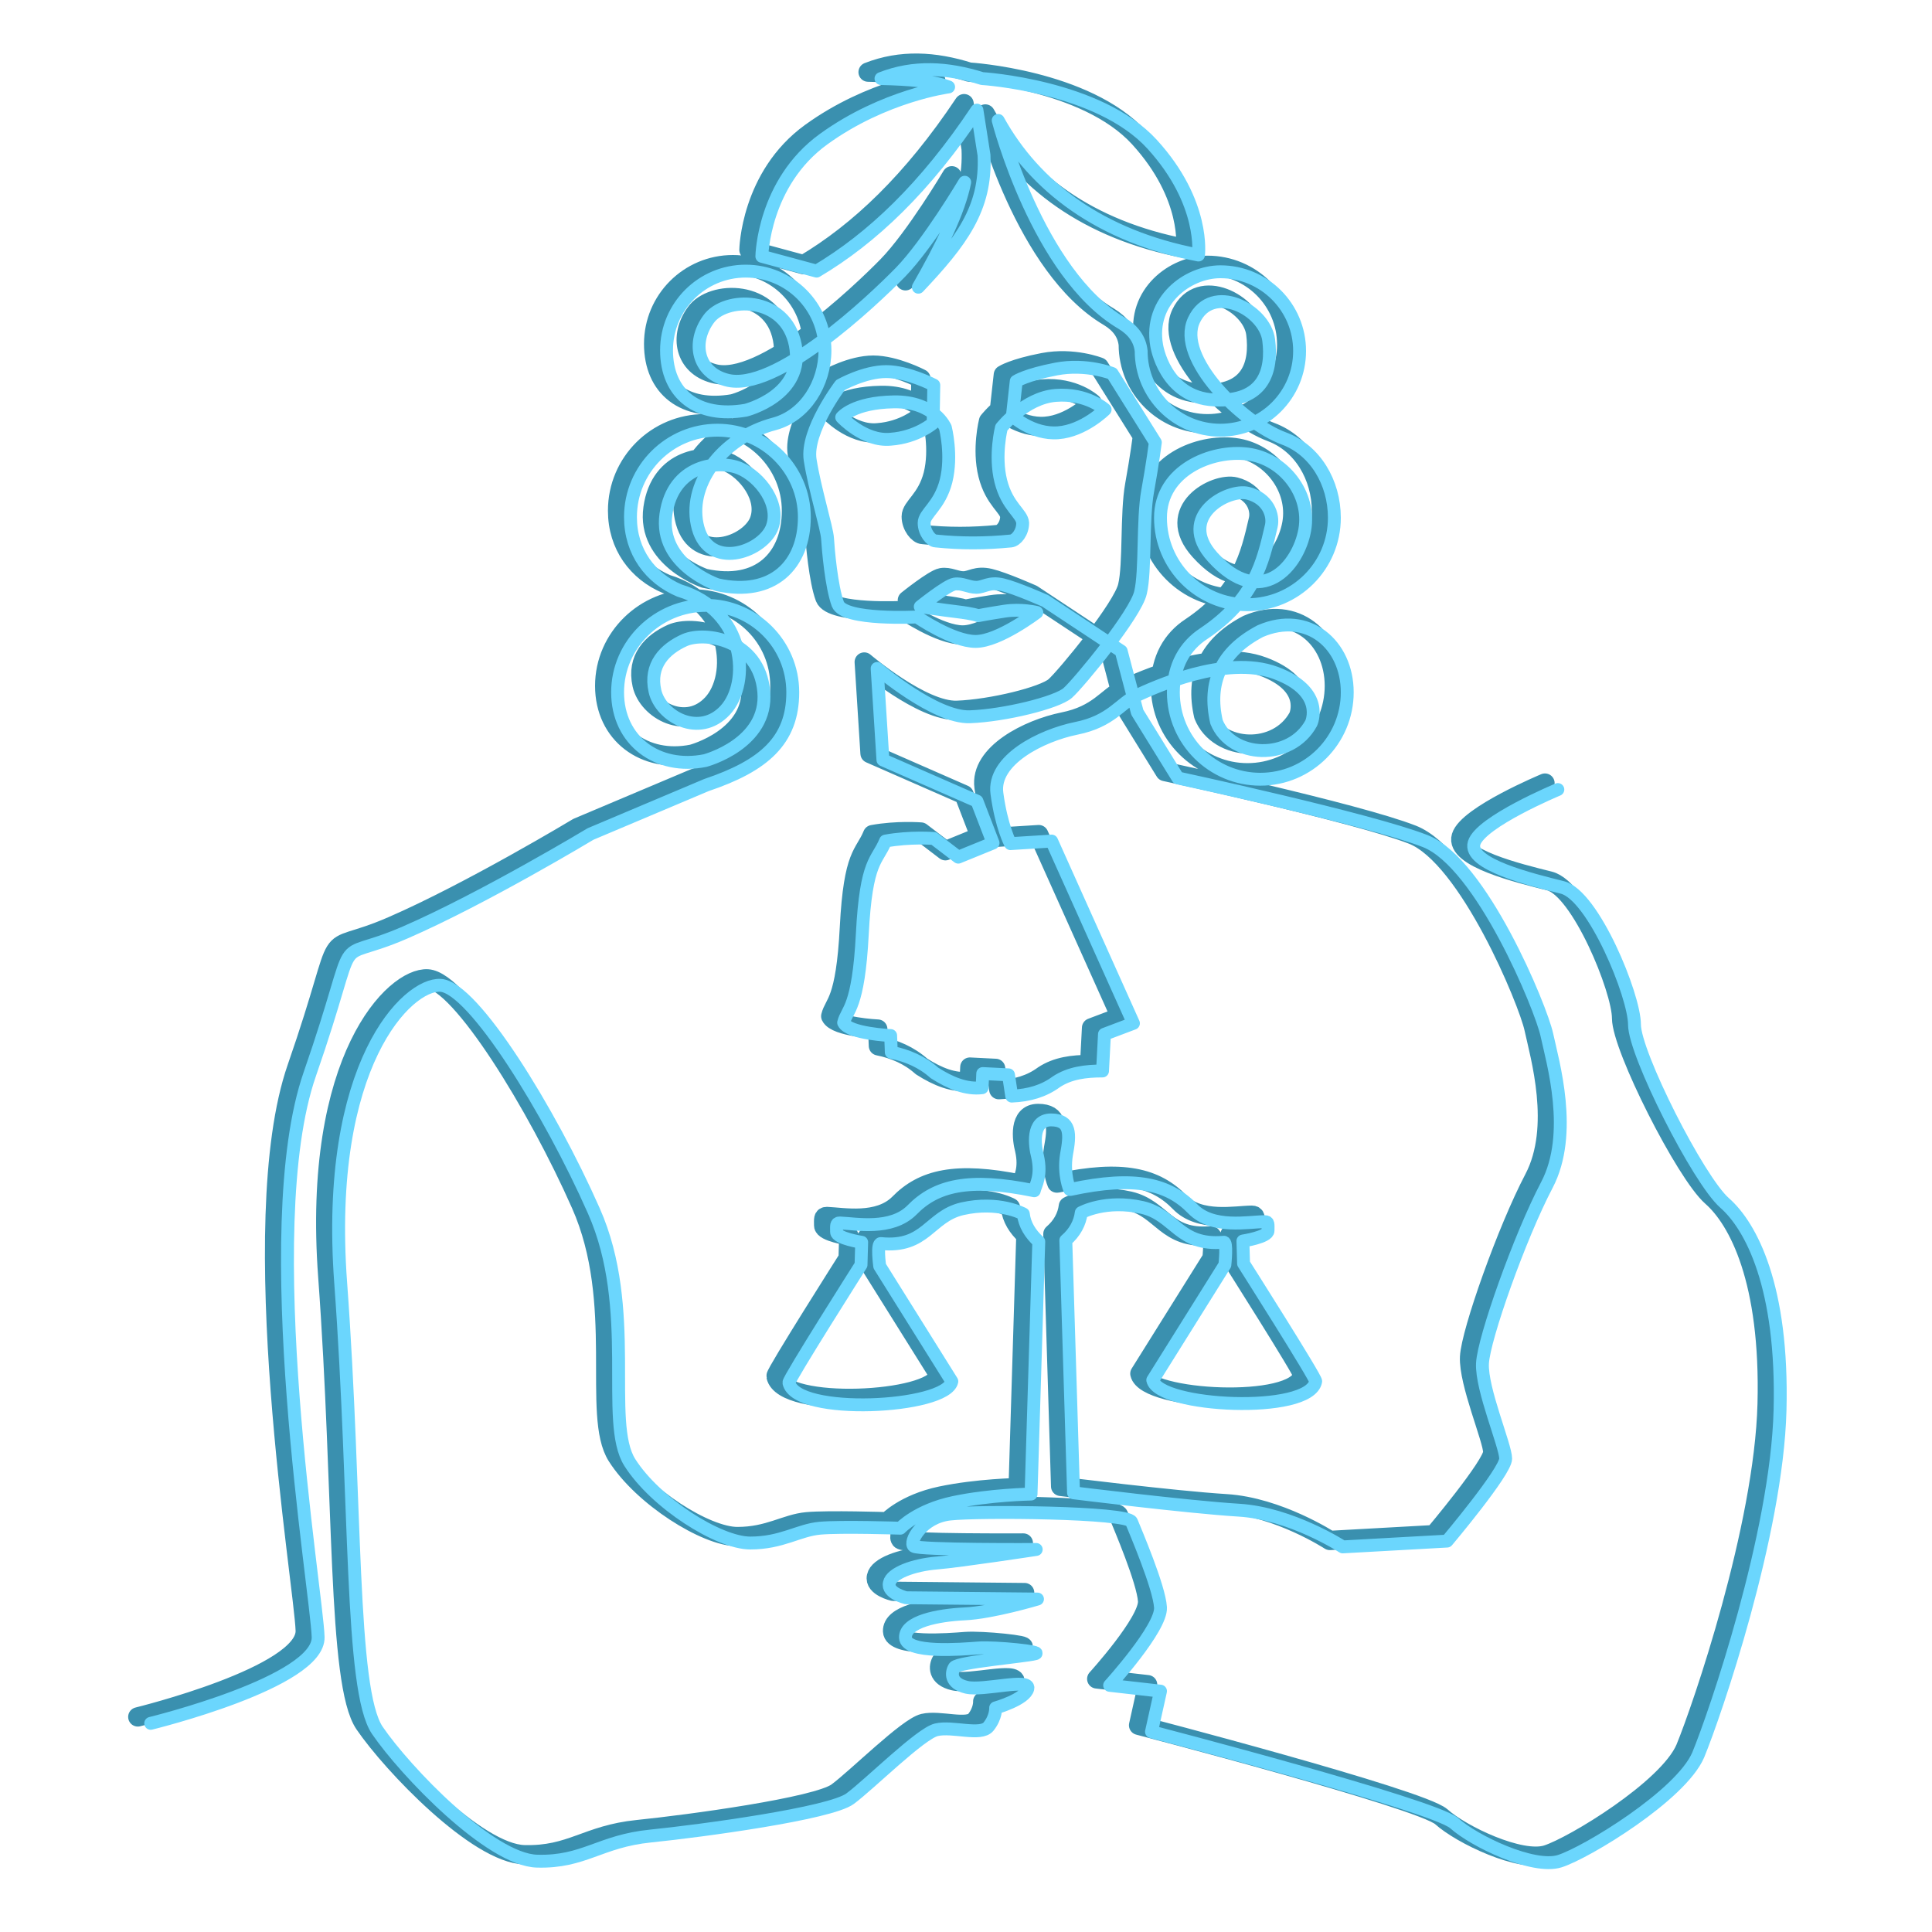
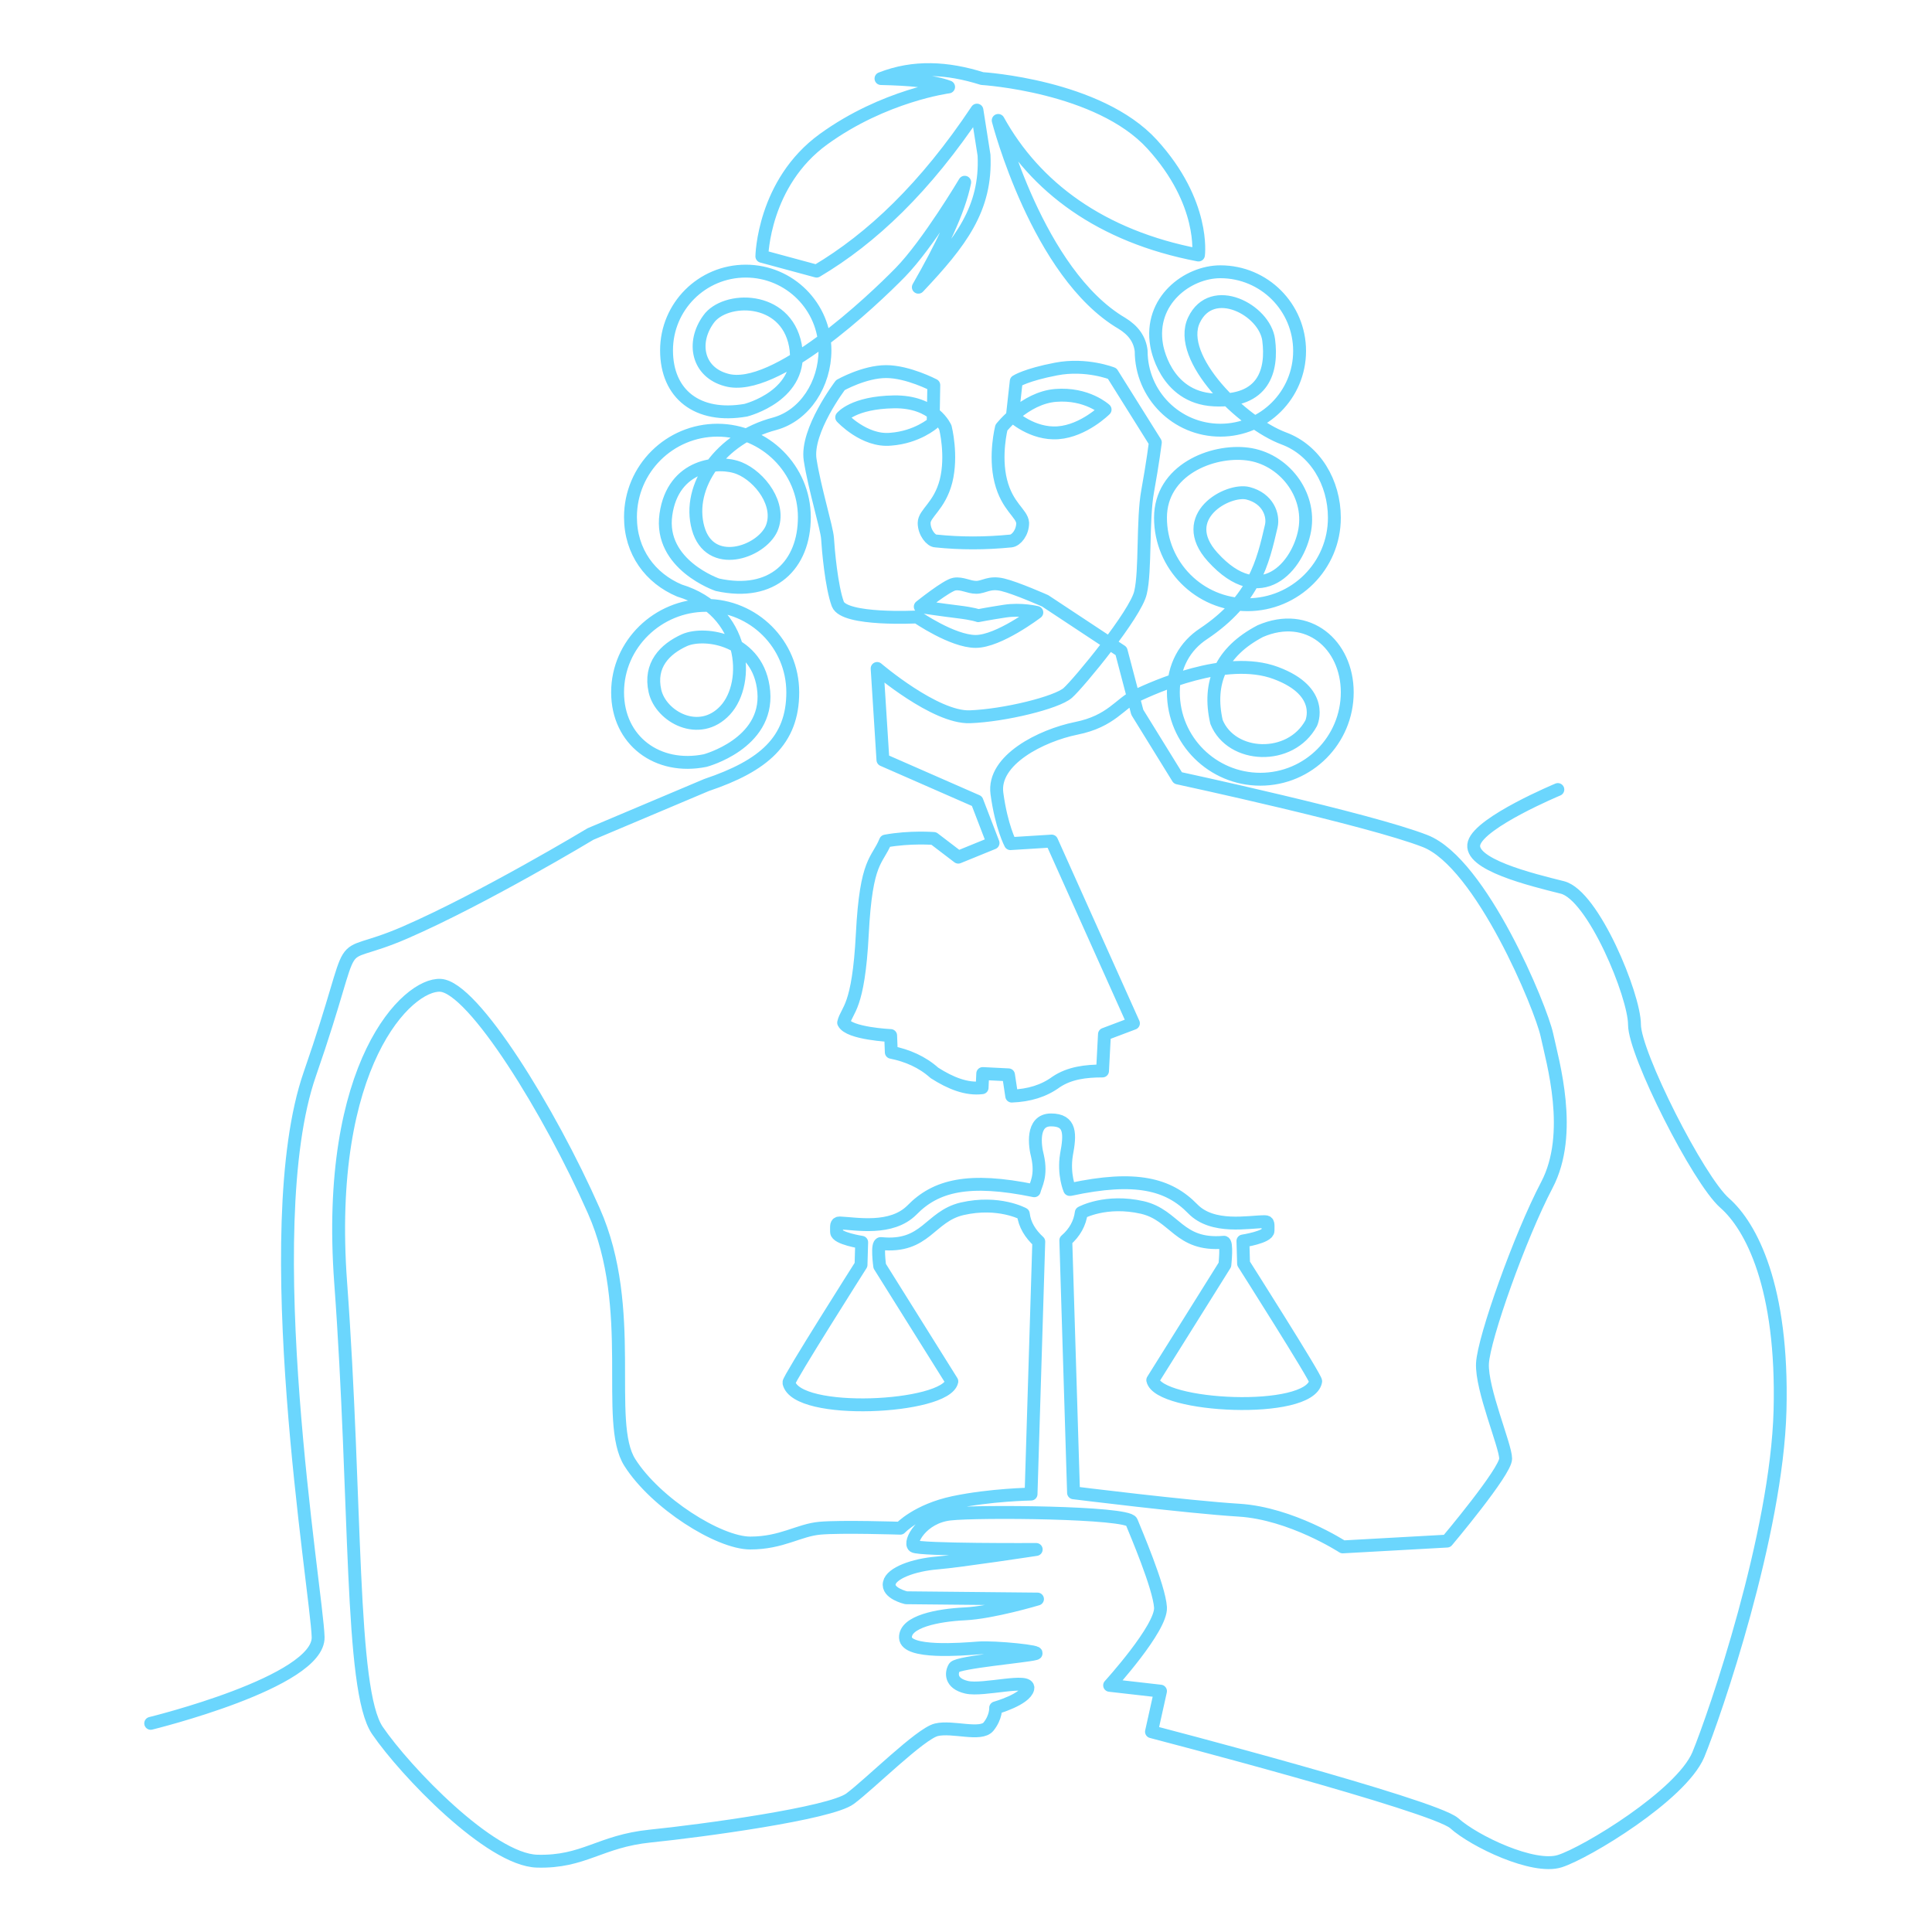
<svg xmlns="http://www.w3.org/2000/svg" id="Ebene_1" x="0px" y="0px" viewBox="0 0 300 300" style="enable-background:new 0 0 300 300;" xml:space="preserve">
  <style type="text/css">	.st0{fill:none;stroke:#3A90AF;stroke-width:3;stroke-linecap:round;stroke-linejoin:round;stroke-miterlimit:10;}	.st1{fill:none;stroke:#6BD6FD;stroke-width:2;stroke-linecap:round;stroke-linejoin:round;stroke-miterlimit:10;}</style>
  <g id="Ebene_1_00000111166041994268119090000018275117027031268751_" />
-   <path class="st0" d="M21.4,266.6c0,0,26.2-6.4,26-13.4s-9.7-63.2-1.3-87.4s2.6-16.7,14.8-22s28.8-15.3,28.8-15.3l18-7.6 c8.9-3,13.4-6.9,13.4-14.4S115,93,107.6,93s-13.7,6-13.7,13.5s6.2,12.1,13.6,10.6c0,0,9.8-2.6,9.1-10.7c-0.7-8.1-9.1-9.4-12.3-8 c-3.1,1.4-5.5,3.9-4.6,7.9s6.9,7.3,10.9,3s3.2-15.5-7.1-18.6c-4.5-1.9-7.6-6-7.6-11.4c0-7.5,6.1-13.5,13.5-13.5s13.5,6.1,13.5,13.5 s-4.9,12.4-13.5,10.5c0,0-9.1-3.1-8-10.9s8.2-8.5,11.4-7.2s6.6,5.7,5,9.4c-1.7,3.7-9.6,6.4-11.4-0.1s3.5-14,11.9-16.2 c4.7-1.3,7.8-6.2,7.8-11.4c0-6.8-5.5-12.3-12.3-12.3s-12.3,5.5-12.3,12.3s4.8,10.6,12.3,9.3c0,0,9.2-2.3,7.7-10.1s-11-7.6-13.5-4 c-2.6,3.6-1.7,8.2,2.8,9.4c7.5,2.1,22.7-12.3,27-16.7s10-14,10-14c-0.9,4.5-3.7,10.2-7.2,16.3c6.6-7,10.6-12.2,10.2-20.5l-1.1-7 c-8,12-16.3,19.9-24.9,25l-8.5-2.3c0,0,0.2-11.4,9.6-18.2s19.4-8.1,19.4-8.1c-2.4-0.9-6.1-1.2-10.5-1.3c5.1-2,10.3-1.7,15.7,0 c0,0,18.1,1.1,26.4,10.2s7.2,17.2,7.2,17.2C168.9,35.7,158.7,28,153,17.7c0,0,6.1,23.8,19.2,31.5c1.8,1.1,2.8,2.5,3,4.3 c0,6.8,5.5,12.3,12.3,12.3s12.3-5.5,12.3-12.3s-5.5-12.3-12.3-12.3c-5.1,0-11.1,4.5-9.9,11.4c0,0,1.2,8.1,8.9,8.5 c7.8,0.4,9.1-4.6,8.5-9.3s-8.8-9-11.6-3.1s7.5,16,14,18.4c4.8,1.8,7.8,6.8,7.8,12.3c0,7.5-6.1,13.5-13.5,13.5 c-7.5,0-13.5-6.1-13.5-13.5s8-10.6,13.5-9.9c5.6,0.7,9.9,6.2,8.9,11.8s-6.8,12.5-14.3,4.2c-5.7-6.3,2.4-10.7,5.5-9.9 c3.1,0.8,4,3.4,3.6,5.1c-1.3,5.6-2.6,11.4-10.5,16.7c-2.9,1.9-4.7,5-4.7,9.1c0,7.5,6.1,13.5,13.5,13.5c7.5,0,13.5-6.1,13.5-13.5 s-6.1-12.7-13.5-9.5c-6.1,3.2-8.2,8-6.8,14.1c2.3,5.7,11.5,6.1,14.7,0.2c0,0,2.3-4.9-5.5-7.8s-19,2.3-21.6,3.5s-3.9,4-9.4,5.1 c-5.4,1.1-13,4.9-12.3,10.1s2.1,7.8,2.1,7.8l6.4-0.4l12.7,28.3l-4.5,1.7l-0.3,5.7c-2.6,0-5.1,0.3-7.2,1.7c-1.9,1.4-4.2,2.1-6.9,2.2 l-0.5-3.3l-4-0.2l-0.1,2.2c-2.4,0.3-4.9-0.7-7.4-2.3c-1.9-1.7-4.2-2.7-6.7-3.2l-0.1-2.6c0,0-6.5-0.3-7.3-2c0.5-2.1,2.3-2.1,2.9-13.8 c0.6-11.6,2.3-11.2,3.6-14.4c3.8-0.7,7.5-0.4,7.5-0.4l3.8,2.9l5.4-2.2l-2.5-6.5l-14.6-6.4l-0.9-14.2c0,0,9,7.7,14.4,7.5 s13.5-2.2,15.2-3.7s10.6-12.3,11.3-15.6c0.8-3.3,0.3-11.3,1.1-15.7c0.8-4.4,1.2-7.6,1.2-7.6L170.7,57c0,0-4-1.6-8.7-0.7 c-4.7,0.9-6.2,1.9-6.2,1.9l-0.6,5.4c0,0,3.1,2.9,7.1,2.6s7.3-3.6,7.3-3.6s-2.8-2.6-7.7-2.2c-4.8,0.4-8.4,5-8.4,5s-1.1,4.3-0.1,8.3 s3.3,5,3.4,6.5c0,1.5-1,2.7-1.8,2.8c-4,0.4-7.9,0.4-11.7,0c-0.7,0-1.8-1.3-1.8-2.8s2.4-2.6,3.4-6.5c1-4-0.1-8.3-0.1-8.3 s-1.7-4.1-8-4s-8.1,2.4-8.1,2.4s3.5,3.8,7.6,3.4c4.1-0.3,6.6-2.5,6.6-2.5l0.1-5.9c0,0-4-2.1-7.4-2.1s-7.1,2.1-7.1,2.1 s-5.4,7.1-4.7,11.6c0.7,4.5,2.6,10.6,2.7,12.2c0.1,1.7,0.6,7.5,1.6,10.2c1,2.6,12.3,2,12.3,2s5.5,3.8,9.1,3.8s9.5-4.5,9.5-4.5 s-2.4-0.6-5-0.2s-4.1,0.7-4.1,0.7s-0.7-0.3-3.2-0.6c-2.5-0.3-5.8-0.8-5.8-0.8s4.1-3.3,5.3-3.5s2.2,0.5,3.4,0.5s2-0.9,4.1-0.4 s6.6,2.5,6.6,2.5l11.8,7.8l2.5,9.5l6.3,10.2c0,0,29.7,6.4,38.4,9.8s18,25.9,18.9,30.1s4.2,15.3,0,23.3s-9.8,23.8-10,27.7 c-0.2,4,3.6,12.8,3.6,14.8s-9.1,12.8-9.1,12.8l-16.2,0.9c0,0-8-5.2-16.1-5.7s-25.7-2.7-25.7-2.7l-1.2-39.2c1.4-1.2,2.2-2.7,2.4-4.3 c0,0,3.8-2.1,9.5-0.8c5.1,1.2,5.6,6,12.6,5.4c0.6-0.2,0.2,3.5,0.2,3.5L177,213.3c0.9,4.2,24.3,5.4,25.3,0.2 c0.1-0.5-11.2-18.3-11.2-18.3l-0.1-3.5c0,0,3.9-0.6,3.9-1.6c0-1,0.1-1.4-0.5-1.4c-2.5,0-8.1,1.2-11.2-2c-3.7-3.8-8.8-5.2-19-3 l-0.1,0c0,0-1-2.3-0.5-5.4c0.6-3.2,0.7-5.4-2.4-5.4s-2.5,4.1-2.1,5.6c0.7,3.1-0.3,4.5-0.5,5.4c-10.2-2.1-15.3-0.8-19,3 c-3.2,3.2-8.7,2.1-11.2,2c-0.6,0-0.5,0.4-0.5,1.4c0,1,3.9,1.6,3.9,1.6l-0.1,3.5c0,0-11.3,17.8-11.2,18.3c1.1,5.2,24.4,4,25.3-0.2 l-11.2-17.9c0,0-0.5-3.6,0.2-3.5c7,0.7,7.5-4.2,12.6-5.4c5.7-1.3,9.5,0.8,9.5,0.8c0.2,1.7,1.1,3.1,2.4,4.3l-1.2,39.2 c0,0-6.3,0.1-12,1.3c-5.7,1.2-8.3,4-8.3,4s-9.2-0.3-12.5,0s-5.9,2.3-10.8,2.3s-14.7-6.2-18.7-12.5s1.2-23.8-5.6-39.1 c-6.8-15.4-18.7-34.7-23.8-35s-18,12.2-15.5,46.2s1.4,63.2,5.7,69.5s17.5,20.1,24.8,20.3c7.3,0.2,9.7-3.1,17.6-3.9s27.9-3.5,31-5.8 s10.9-10.1,13.4-10.7s6.9,1,8.1-0.5s1.1-2.9,1.1-2.9s4.6-1.3,5-3s-6.9,0.4-9.5-0.2s-2.4-2.3-1.9-3.1c0.6-0.8,11-1.7,12.5-2.1 c1.5-0.3-6.2-1.1-8.8-0.9c-2.6,0.2-11.2,0.9-11.3-1.6s5-3.5,9.2-3.7c4.3-0.2,11.3-2.3,11.3-2.3l-20.4-0.2c0,0-3-0.7-2.6-2.3 c0.3-1.5,3.7-2.8,7.4-3.1c3.6-0.3,15.4-2.1,15.4-2.1s-18.2,0.1-19-0.5s1.2-4.5,5.6-5s27.6-0.3,28.2,1.2c0.6,1.5,4.3,10.1,4.5,13.3 s-7.9,12.1-7.9,12.1l7.9,0.9l-1.4,6.3c0,0,43.8,11.4,47,14.2c3.1,2.8,12.3,7.2,16.4,5.9c4.1-1.3,18.8-10.2,21.5-16.5 c2.6-6.3,12.2-34.3,12.7-53.5s-4.5-28.6-8.6-32.2c-4.1-3.6-14-23.2-14-27.7s-6.4-20.1-11.2-21.3s-14.7-3.6-13.7-6.9 c1-3.3,13-8.3,13-8.3" />
  <path class="st1" d="M23.4,267.6c0,0,26.2-6.4,26-13.4s-9.7-63.2-1.3-87.4s2.6-16.7,14.8-22s28.8-15.3,28.8-15.3l18-7.6 c8.9-3,13.4-6.9,13.4-14.4S117,94,109.6,94s-13.7,6-13.7,13.5s6.2,12.1,13.6,10.6c0,0,9.8-2.6,9.1-10.7c-0.7-8.1-9.1-9.4-12.3-8 c-3.1,1.4-5.5,3.9-4.6,7.9s6.9,7.3,10.9,3s3.2-15.5-7.1-18.6c-4.5-1.9-7.6-6-7.6-11.4c0-7.5,6.1-13.5,13.5-13.5s13.5,6.1,13.5,13.5 s-4.9,12.4-13.5,10.5c0,0-9.1-3.1-8-10.9s8.2-8.5,11.4-7.2s6.6,5.7,5,9.4c-1.7,3.7-9.6,6.4-11.4-0.1s3.5-14,11.9-16.2 c4.7-1.3,7.8-6.2,7.8-11.4c0-6.8-5.5-12.3-12.3-12.3s-12.3,5.5-12.3,12.3s4.8,10.6,12.3,9.3c0,0,9.2-2.3,7.7-10.1s-11-7.6-13.5-4 c-2.6,3.6-1.7,8.2,2.8,9.4c7.5,2.1,22.7-12.3,27-16.7s10-14,10-14c-0.9,4.5-3.7,10.2-7.2,16.3c6.6-7,10.6-12.2,10.2-20.5l-1.1-7 c-8,12-16.3,19.9-24.9,25l-8.5-2.3c0,0,0.2-11.4,9.6-18.2s19.4-8.1,19.4-8.1c-2.4-0.9-6.1-1.2-10.5-1.3c5.1-2,10.3-1.7,15.7,0 c0,0,18.1,1.1,26.4,10.2s7.2,17.2,7.2,17.2C170.9,36.7,160.7,29,155,18.7c0,0,6.1,23.8,19.2,31.5c1.8,1.1,2.8,2.5,3,4.3 c0,6.8,5.5,12.3,12.3,12.3s12.3-5.5,12.3-12.3s-5.5-12.3-12.3-12.3c-5.1,0-11.1,4.5-9.9,11.4c0,0,1.2,8.1,8.9,8.5 c7.8,0.4,9.1-4.6,8.5-9.3s-8.8-9-11.6-3.1s7.5,16,14,18.4c4.8,1.8,7.8,6.8,7.8,12.3c0,7.5-6.1,13.5-13.5,13.5 c-7.5,0-13.5-6.1-13.5-13.5s8-10.6,13.5-9.9c5.6,0.7,9.9,6.2,8.9,11.8s-6.8,12.5-14.3,4.2c-5.7-6.3,2.4-10.7,5.5-9.9 c3.1,0.8,4,3.4,3.6,5.1c-1.3,5.6-2.6,11.4-10.5,16.7c-2.9,1.9-4.7,5-4.7,9.1c0,7.5,6.1,13.5,13.5,13.5c7.5,0,13.5-6.1,13.5-13.5 s-6.1-12.7-13.5-9.5c-6.1,3.2-8.2,8-6.8,14.1c2.3,5.7,11.5,6.1,14.7,0.2c0,0,2.3-4.9-5.5-7.8s-19,2.3-21.6,3.5s-3.9,4-9.4,5.1 c-5.4,1.1-13,4.9-12.3,10.1c0.7,5.2,2.1,7.8,2.1,7.8l6.4-0.4l12.7,28.3l-4.5,1.7l-0.3,5.7c-2.6,0-5.1,0.3-7.2,1.7 c-1.9,1.4-4.2,2.1-6.9,2.2l-0.5-3.3l-4-0.2l-0.1,2.2c-2.4,0.3-4.9-0.7-7.4-2.3c-1.9-1.7-4.2-2.7-6.7-3.2l-0.1-2.6c0,0-6.5-0.3-7.3-2 c0.5-2.1,2.3-2.1,2.9-13.8c0.6-11.6,2.3-11.2,3.6-14.4c3.8-0.7,7.5-0.4,7.5-0.4l3.8,2.9l5.4-2.2l-2.5-6.5l-14.6-6.4l-0.9-14.2 c0,0,9,7.7,14.4,7.5s13.5-2.2,15.2-3.7s10.6-12.3,11.3-15.6c0.8-3.3,0.3-11.3,1.1-15.7c0.8-4.4,1.2-7.6,1.2-7.6L172.7,58 c0,0-4-1.6-8.7-0.7c-4.7,0.9-6.2,1.9-6.2,1.9l-0.6,5.4c0,0,3.1,2.9,7.1,2.6s7.3-3.6,7.3-3.6s-2.8-2.6-7.7-2.2c-4.8,0.4-8.4,5-8.4,5 s-1.1,4.3-0.1,8.3s3.3,5,3.4,6.5c0,1.5-1,2.7-1.8,2.8c-4,0.4-7.9,0.4-11.7,0c-0.7,0-1.8-1.3-1.8-2.8s2.4-2.6,3.4-6.5 c1-4-0.1-8.3-0.1-8.3s-1.7-4.1-8-4s-8.1,2.4-8.1,2.4s3.5,3.8,7.6,3.4c4.1-0.3,6.6-2.5,6.6-2.5l0.1-5.9c0,0-4-2.1-7.4-2.1 s-7.1,2.1-7.1,2.1s-5.4,7.1-4.7,11.6c0.7,4.5,2.6,10.6,2.7,12.2c0.1,1.7,0.6,7.5,1.6,10.2c1,2.6,12.3,2,12.3,2s5.5,3.8,9.1,3.8 s9.5-4.5,9.5-4.5s-2.4-0.6-5-0.2s-4.1,0.7-4.1,0.7s-0.7-0.3-3.2-0.6c-2.5-0.3-5.8-0.8-5.8-0.8s4.1-3.3,5.3-3.5s2.2,0.5,3.4,0.5 s2-0.9,4.1-0.4s6.6,2.5,6.6,2.5l11.8,7.8l2.5,9.5l6.3,10.2c0,0,29.7,6.4,38.4,9.8s18,25.9,18.9,30.1s4.2,15.3,0,23.3 s-9.8,23.8-10,27.7c-0.2,4,3.6,12.8,3.6,14.8s-9.1,12.8-9.1,12.8l-16.2,0.9c0,0-8-5.2-16.1-5.7s-25.7-2.7-25.7-2.7l-1.2-39.2 c1.4-1.2,2.2-2.7,2.4-4.3c0,0,3.8-2.1,9.5-0.8c5.1,1.2,5.6,6,12.6,5.4c0.6-0.2,0.2,3.5,0.2,3.5L179,214.3c0.9,4.2,24.3,5.4,25.3,0.2 c0.1-0.5-11.2-18.3-11.2-18.3l-0.1-3.5c0,0,3.9-0.6,3.9-1.6c0-1,0.1-1.4-0.5-1.4c-2.5,0-8.1,1.2-11.2-2c-3.7-3.8-8.8-5.2-19-3 l-0.1,0c0,0-1-2.3-0.5-5.4c0.6-3.2,0.7-5.4-2.4-5.4s-2.5,4.1-2.1,5.6c0.7,3.1-0.3,4.5-0.5,5.4c-10.2-2.1-15.3-0.8-19,3 c-3.2,3.2-8.7,2.1-11.2,2c-0.6,0-0.5,0.4-0.5,1.4c0,1,3.9,1.6,3.9,1.6l-0.1,3.5c0,0-11.3,17.8-11.2,18.3c1.1,5.2,24.4,4,25.3-0.2 l-11.2-17.9c0,0-0.5-3.6,0.2-3.5c7,0.7,7.5-4.2,12.6-5.4c5.7-1.3,9.5,0.8,9.5,0.8c0.2,1.7,1.1,3.1,2.4,4.3l-1.2,39.2 c0,0-6.3,0.1-12,1.3c-5.7,1.2-8.3,4-8.3,4s-9.2-0.3-12.5,0s-5.9,2.3-10.8,2.3s-14.7-6.2-18.7-12.5s1.2-23.8-5.6-39.1 c-6.8-15.4-18.7-34.7-23.8-35s-18,12.2-15.5,46.2s1.4,63.2,5.7,69.5s17.5,20.1,24.8,20.3c7.3,0.2,9.7-3.1,17.6-3.9s27.9-3.5,31-5.8 s10.9-10.1,13.4-10.7s6.9,1,8.1-0.5s1.1-2.9,1.1-2.9s4.6-1.3,5-3s-6.9,0.4-9.5-0.2s-2.4-2.3-1.9-3.1c0.6-0.8,11-1.7,12.5-2.1 c1.5-0.3-6.2-1.1-8.8-0.9s-11.2,0.9-11.3-1.6s5-3.5,9.2-3.7c4.3-0.2,11.3-2.3,11.3-2.3l-20.4-0.2c0,0-3-0.7-2.6-2.3 c0.3-1.5,3.7-2.8,7.4-3.1c3.6-0.3,15.4-2.1,15.4-2.1s-18.2,0.1-19-0.5s1.2-4.5,5.6-5s27.6-0.3,28.2,1.2c0.6,1.5,4.3,10.1,4.5,13.3 s-7.9,12.1-7.9,12.1l7.9,0.9l-1.4,6.3c0,0,43.8,11.4,47,14.2c3.1,2.8,12.3,7.2,16.4,5.9c4.1-1.3,18.8-10.2,21.5-16.5 c2.6-6.3,12.2-34.3,12.7-53.5s-4.5-28.6-8.6-32.2c-4.1-3.6-14-23.2-14-27.7s-6.4-20.1-11.2-21.3s-14.7-3.6-13.7-6.9 c1-3.3,13-8.3,13-8.3" />
</svg>